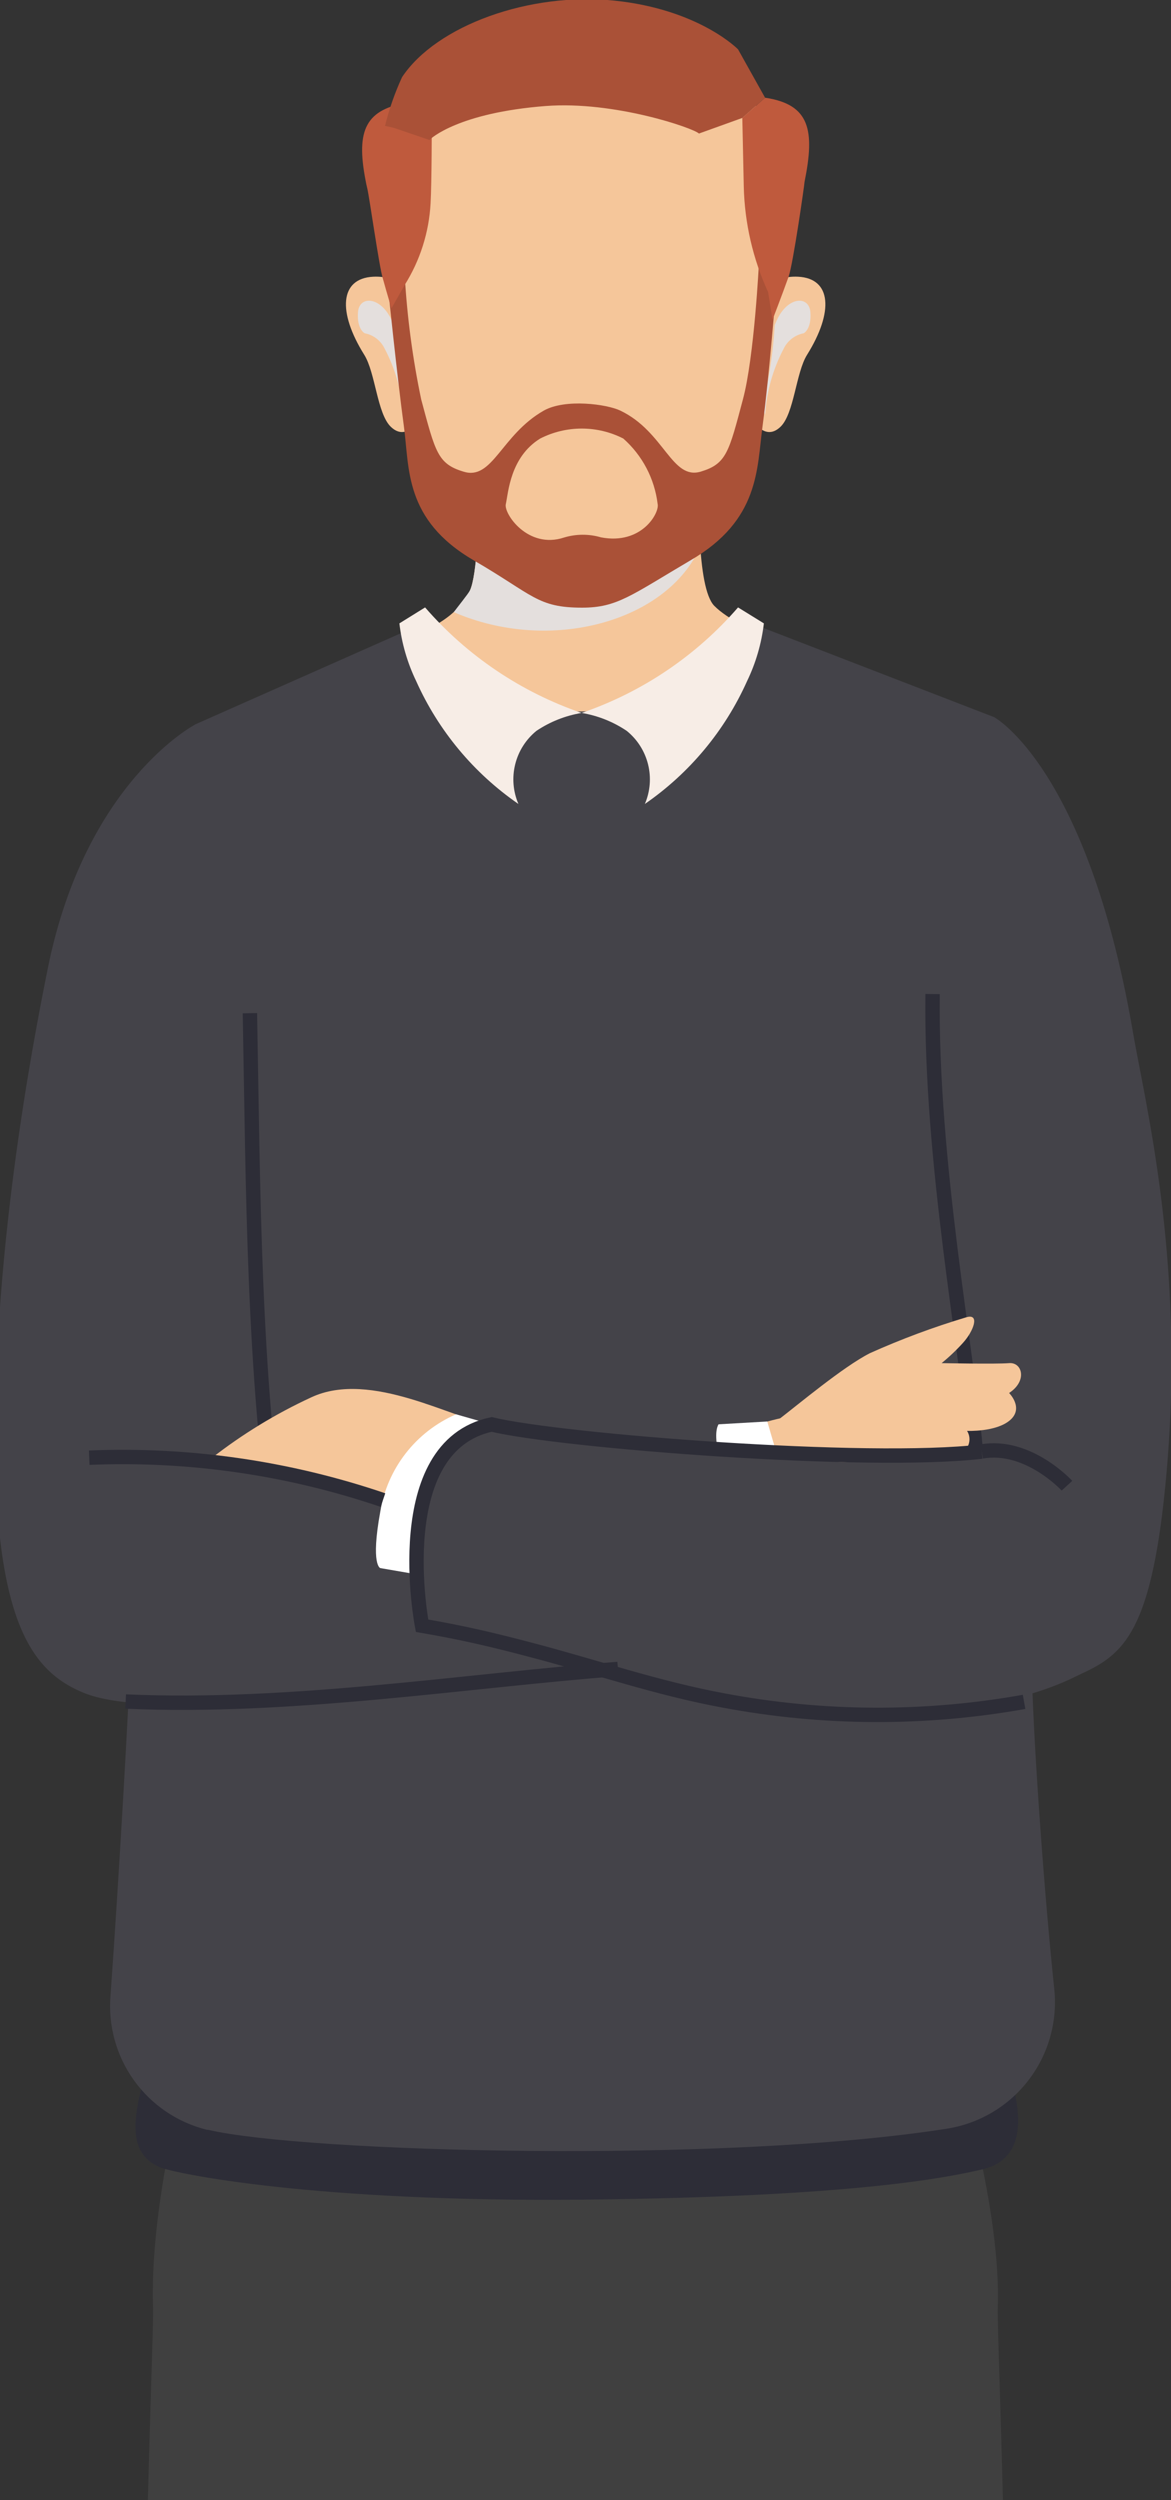
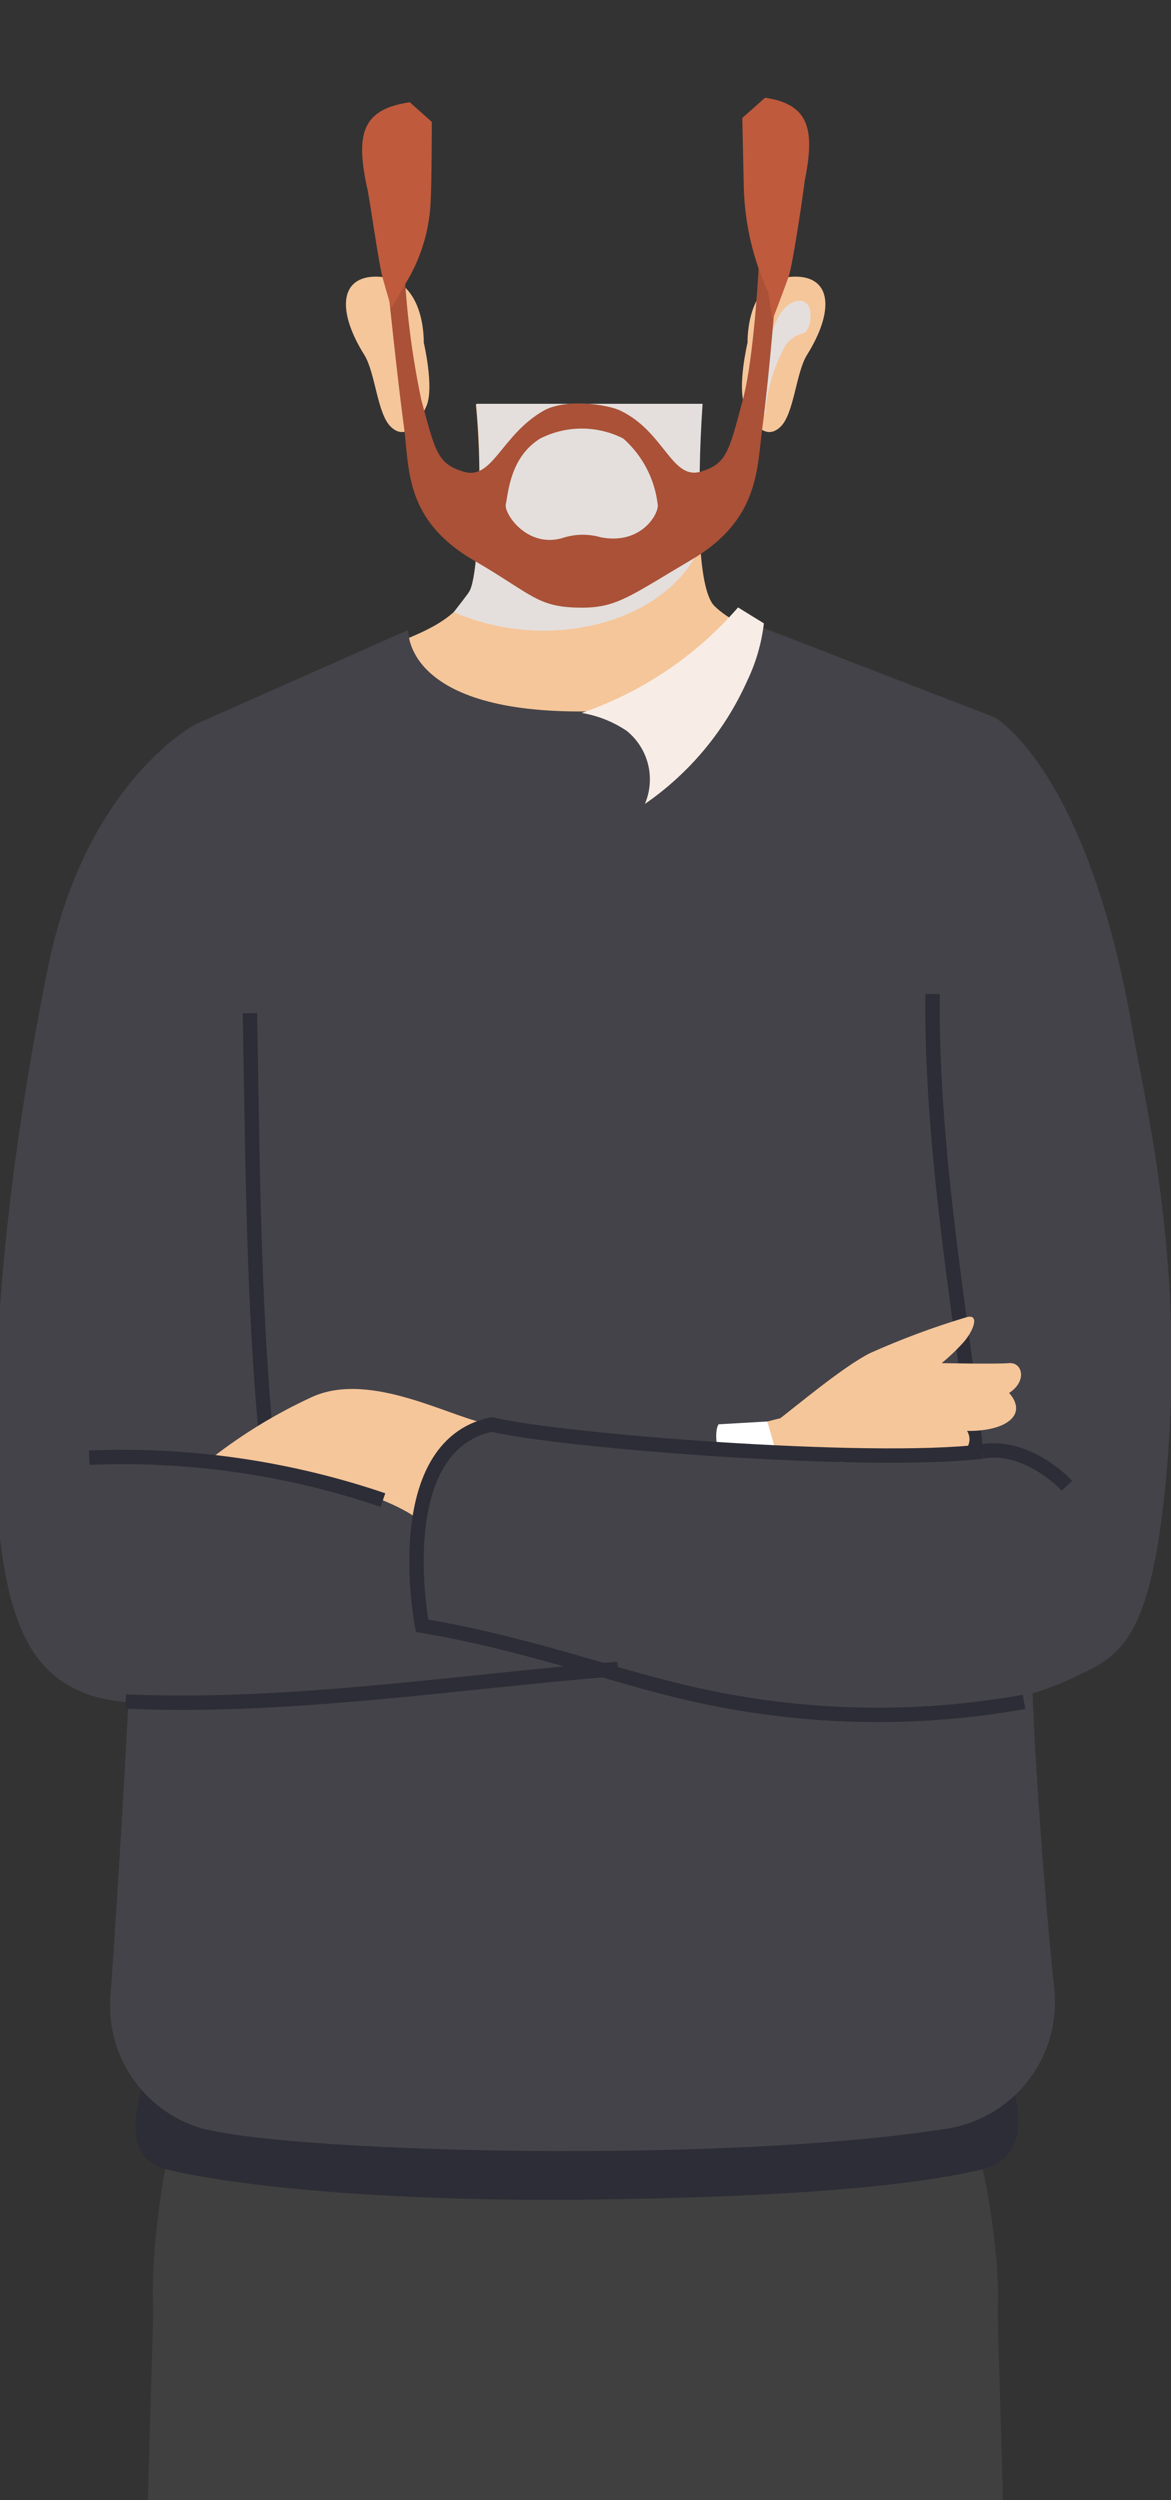
<svg xmlns="http://www.w3.org/2000/svg" width="119" height="254" viewBox="0 0 119 254" fill="none">
  <rect x="0" y="0" width="119" height="254" fill="#333333" stroke="none" />
  <g clip-path="url(#clip0_1598_2253)">
    <path d="M56.532 247.728C56.532 247.728 62.895 307.398 63.699 316.274C64.504 325.15 75.039 443.202 75.039 443.202C75.039 443.202 102.547 442.088 102.534 441.742C102.522 441.395 99.613 323.281 101.482 301.406C103.314 280.064 101.284 237.887 101.395 234.457C101.754 224.554 97.397 210.404 97.397 210.404L49.611 210.664L56.532 247.728Z" fill="#404040" />
    <path d="M61.88 262.287C61.88 262.287 56.519 302.817 54.662 316.262C53.424 325.187 45.378 443.19 45.378 443.19C45.378 443.19 18.427 443.536 18.44 443.19C18.452 442.843 17.338 323.269 15.469 301.394C13.636 280.051 15.667 237.874 15.555 234.445C15.196 224.541 18.638 211.654 18.638 211.654L60.444 208.695L61.88 262.287Z" fill="#404040" />
    <path d="M15.147 209.352C13.475 214.922 12.832 218.599 16.112 220.134C17.585 220.827 32.02 223.761 59.354 223.477C86.688 223.192 96.184 221.248 99.811 220.406C103.438 219.565 104.565 216.222 102.287 209.81C100.009 203.397 15.147 209.352 15.147 209.352Z" fill="#2D2D37" />
    <path d="M88.694 69.35C86.861 78.338 84.98 86.682 83.209 94.407H41.478C39.844 86.051 38.011 77.075 35.932 67.258C40.203 64.919 45.835 64.126 47.767 59.967C48.472 58.432 48.658 52.861 48.695 49.952C48.755 46.993 48.644 44.033 48.361 41.088H71.35C71.039 45.62 70.96 50.165 71.115 54.706C71.275 57.899 71.696 60.623 72.575 61.539C75.324 64.337 83.333 66.491 88.694 69.35Z" fill="#F5C69A" />
    <g style="mix-blend-mode:multiply">
      <path d="M47.767 59.967C47.643 60.264 46.293 61.923 46.12 62.195C55.95 66.454 67.859 63.136 71.164 55.522C71.164 55.238 71.164 54.941 71.164 54.643C71.01 50.103 71.088 45.558 71.399 41.026H48.41C48.693 43.971 48.805 46.931 48.745 49.89C48.67 52.861 48.472 58.432 47.767 59.967Z" fill="#E4DFDD" />
    </g>
    <path d="M13.351 166.419C13.079 173.537 12.113 190.398 11.235 202.691C10.968 205.767 11.809 208.838 13.607 211.349C15.405 213.859 18.041 215.645 21.039 216.383H21.151C30.881 218.673 73.479 219.849 96.208 216.271C99.518 215.756 102.502 213.983 104.536 211.321C106.57 208.659 107.499 205.315 107.127 201.985C106.174 192.899 105.084 178.254 104.861 170.083C104.478 156.466 105.802 147.713 107.152 132.276C107.535 127.856 105.146 116.888 105.369 93.899L103.908 86.756C104.143 84.144 104.255 82.683 104.255 82.683L102.955 82.064L101.073 72.879L75.67 63.062C75.67 63.062 74.668 72.284 58.946 72.284C40.958 72.284 41.49 64.002 41.49 64.002L19.814 73.609L9.056 100.101C11.086 125.331 14.267 142.303 13.351 166.419Z" fill="#444349" />
    <path d="M91.207 149.05C92.235 132.09 91.69 114.388 92.718 102.936C95.194 76.221 101.074 72.891 101.074 72.891C101.074 72.891 110.445 78.029 115.063 104.471C116.301 111.899 120.46 127.782 118.554 149.546C117.105 165.936 114.184 168.115 109.678 170.145C103.488 172.906 91.517 175.815 85.711 172.052C88.781 161.405 91.071 163.993 91.207 149.05Z" fill="#444349" />
    <path d="M26.907 149.051C25.88 132.09 26.437 114.388 25.397 102.936C22.921 76.221 19.814 73.622 19.814 73.622C19.814 73.622 8.672 79.44 4.859 98.381C3.361 105.809 -1.009 128.339 -0.439 149.583C0.019 166.023 3.943 170.108 8.511 171.99C15.171 174.713 34.347 171.99 39.064 171.185C35.994 160.502 27.043 163.993 26.907 149.051Z" fill="#444349" />
    <path d="M28.356 157.147C25.731 139.295 25.731 120.998 25.397 102.937" stroke="#2D2D37" stroke-width="1.461" stroke-miterlimit="10" />
    <path d="M99.167 147.453C98.325 137.413 94.562 118.052 94.772 100.993" stroke="#2D2D37" stroke-width="1.461" stroke-miterlimit="10" />
    <path d="M77.626 166.184C84.658 166.766 84.274 153.458 84.274 153.458C84.274 153.458 72.266 147.144 71.684 152.801C71.102 158.459 77.626 166.184 77.626 166.184Z" fill="#808194" />
    <path d="M76.834 153.173C82.244 152.577 87.49 150.946 92.284 148.37C90.732 147.161 89.116 146.037 87.444 145.002C81.712 141.462 74.705 146.24 71.065 146.24L68.862 154.46C71.511 153.953 74.173 153.495 76.834 153.173Z" fill="#F5C69A" />
    <path d="M69.716 147.268L73.022 144.705L77.973 144.42C77.973 144.42 80.858 154.398 81.687 156.478L69.493 158.323L69.716 147.268Z" fill="white" />
    <path d="M73.022 144.705C71.326 147.503 79.211 164.005 79.929 166.728C68.307 168.833 56.565 170.21 44.771 170.851C24.729 171.717 10.108 170.851 5.528 167.682C0.948 164.512 6.531 142.229 18.427 146.76C25.669 149.533 36.848 150.722 47.26 148.518C57.671 146.314 73.022 144.705 73.022 144.705Z" fill="#444349" />
    <path d="M49.909 144.705C46.282 144.309 37.727 139.11 31.624 141.969C28.017 143.635 24.615 145.712 21.485 148.159C21.485 148.159 35.858 150.177 41.776 153.854C45.911 156.586 49.76 159.73 53.264 163.237L49.909 144.705Z" fill="#F5C69A" />
-     <path d="M55.306 148.952L49.909 144.705L46.343 143.69C44.333 144.563 42.573 145.927 41.228 147.658C39.882 149.389 38.993 151.43 38.643 153.594C37.653 159.029 38.643 159.313 38.643 159.313L51.481 161.529L55.306 148.952Z" fill="white" />
    <path d="M49.909 144.705C45.242 146.314 41.924 147.416 41.924 163.163C52.207 167.612 62.983 170.82 74.024 172.72C93.831 175.877 104.726 172.72 109.677 170.145C114.629 167.57 115.966 143.17 105.481 145.993C97.991 147.998 92.272 149.409 74.235 147.528C63.65 146.426 49.909 144.705 49.909 144.705Z" fill="#444349" />
    <path d="M79.075 144.26C81.056 142.749 85.673 138.862 88.409 137.476C91.587 136.051 94.853 134.835 98.189 133.836C99.613 133.403 98.944 135.235 97.867 136.423C97.195 137.167 96.467 137.859 95.689 138.491C95.689 138.491 101.21 138.602 102.547 138.491C103.884 138.379 104.429 140.298 102.547 141.524C102.547 141.524 104.07 143.034 102.658 144.272C101.247 145.51 98.276 145.374 98.276 145.374C98.406 145.581 98.488 145.816 98.513 146.059C98.538 146.303 98.507 146.549 98.423 146.779C98.338 147.009 98.201 147.216 98.023 147.384C97.845 147.553 97.631 147.678 97.397 147.751C95.59 148.37 93.968 147.924 92.024 148.184C89.183 148.593 86.303 148.663 83.445 148.394C80.486 147.8 79.075 144.26 79.075 144.26Z" fill="#F5C69A" />
    <path d="M38.916 152.405C29.318 149.139 19.198 147.678 9.068 148.097" stroke="#2D2D37" stroke-width="1.461" stroke-miterlimit="10" />
    <path d="M12.77 172.869C29.544 173.624 47.618 170.715 62.796 169.563" stroke="#2D2D37" stroke-width="1.461" stroke-miterlimit="10" />
    <path d="M104.069 172.906C93.973 174.712 83.633 174.666 73.554 172.77C66.819 171.532 60.543 169.353 54.031 167.645C49.946 166.568 47.098 165.899 42.889 165.169C42.889 165.169 39.361 146.983 49.958 144.718C57.002 146.414 88.174 148.853 99.761 147.478" stroke="#2D2D37" stroke-width="1.461" stroke-miterlimit="10" />
    <path d="M75.968 34.799C75.968 34.799 75.757 27.854 81.106 28.114C84.51 28.287 84.733 31.692 82.022 36.037C80.87 37.869 80.709 42.053 79.298 43.378C77.59 44.987 76.203 42.437 75.708 41.286C74.879 39.404 75.968 34.799 75.968 34.799Z" fill="#F5C69A" />
    <g style="mix-blend-mode:multiply">
      <path d="M78.926 32.571C80.028 30.095 82.232 29.996 82.356 31.729C82.479 33.462 81.675 33.858 81.675 33.858C81.238 33.943 80.828 34.127 80.475 34.398C80.123 34.669 79.838 35.018 79.644 35.418C78.549 37.501 77.903 39.791 77.75 42.14C77.75 42.14 76.24 38.439 78.926 32.571Z" fill="#E4DFDD" />
    </g>
    <path d="M43.063 34.799C43.063 34.799 43.274 27.854 37.926 28.114C34.521 28.287 34.298 31.692 37.01 36.037C38.161 37.869 38.322 42.053 39.733 43.378C41.441 44.987 42.828 42.437 43.323 41.286C44.153 39.404 43.063 34.799 43.063 34.799Z" fill="#F5C69A" />
    <g style="mix-blend-mode:multiply">
-       <path d="M39.819 32.571C38.705 30.095 36.502 29.996 36.378 31.729C36.254 33.462 37.059 33.858 37.059 33.858C37.496 33.941 37.907 34.125 38.26 34.396C38.613 34.667 38.897 35.017 39.089 35.418C40.184 37.501 40.83 39.791 40.983 42.14C40.983 42.14 42.481 38.439 39.819 32.571Z" fill="#E4DFDD" />
-     </g>
-     <path d="M80.065 21.181C79.773 23.57 79.36 25.941 78.827 28.287C78.679 29.092 79.706 40.11 73.975 49.704C72.427 52.304 65.866 59.521 58.649 59.707C55.48 59.781 45.155 54.025 42.37 45.297C41.812 43.527 40.698 39.479 39.819 29.971C39.72 28.981 39.572 28.151 39.46 27.396C39.002 25.116 38.659 22.815 38.433 20.501C38.099 13.395 45.861 3.169 59.478 3.417C75.497 3.714 80.573 14.125 80.065 21.181Z" fill="#F5C69A" />
+       </g>
    <path d="M78.889 29.092L77.131 26.616C77.131 26.616 76.661 36.248 75.497 40.58C74.073 45.928 73.838 47.117 71.238 47.909C68.255 48.825 67.525 43.861 63.043 41.719C61.694 41.063 57.447 40.481 55.256 41.719C50.911 44.195 50.057 48.875 47.073 47.909C44.474 47.117 44.239 45.928 42.803 40.58C41.936 36.443 41.378 32.247 41.131 28.027L39.423 29.142C39.423 29.142 40.351 38.203 41.044 43.316C41.626 47.562 41.044 52.799 48.15 56.934C54.204 60.45 54.6 61.737 59.156 61.737C62.709 61.737 64.108 60.499 70.161 56.934C77.218 52.836 76.908 47.6 77.49 43.316C78.183 38.154 78.889 29.092 78.889 29.092ZM57.336 54.606C53.622 55.844 51.146 52.131 51.406 51.202C51.654 50.076 51.84 46.436 54.897 44.554C56.205 43.888 57.651 43.541 59.119 43.541C60.586 43.541 62.033 43.888 63.34 44.554C65.278 46.268 66.52 48.634 66.831 51.202C67.042 52.106 65.21 55.386 61.075 54.594C59.854 54.236 58.555 54.241 57.336 54.606Z" fill="#AA5137" />
    <path d="M81.761 18.47C81.761 18.693 80.598 26.827 80.14 28.114C79.434 30.082 78.506 32.484 78.506 32.484L78.06 29.686C76.512 26.315 75.67 22.662 75.584 18.953L75.436 11.983L77.751 9.928C82.331 10.609 82.814 13.259 81.761 18.47Z" fill="#BF5A3D" />
    <path d="M43.88 12.38C43.88 12.38 43.88 18.569 43.756 20.674C43.595 23.623 42.683 26.483 41.107 28.981L41.02 29.142L39.782 31.32C39.782 31.32 39.398 30.082 38.891 28.25C38.507 26.926 37.554 20.129 37.331 19.176C37.257 18.879 37.195 18.582 37.145 18.297C36.167 13.197 37.145 11.067 41.639 10.386L43.88 12.38Z" fill="#BF5A3D" />
-     <path d="M77.75 9.928L75.435 11.983L71.028 13.568C70.496 13.023 62.449 10.238 55.467 10.77C46.616 11.451 43.768 14.063 43.644 14.224L40.017 12.986L39.126 12.788C39.545 11.086 40.125 9.428 40.859 7.836C44.35 2.587 53.821 -0.829 62.424 0.062L63.279 0.161C71.325 1.226 75.002 5.014 75.002 5.014L77.75 9.928Z" fill="#AA5137" />
-     <path d="M43.199 61.712C47.465 66.625 52.953 70.323 59.107 72.433C57.464 72.705 55.897 73.325 54.514 74.253C53.443 75.124 52.684 76.32 52.354 77.66C52.023 79 52.138 80.412 52.682 81.681C48.142 78.551 44.549 74.234 42.295 69.202C41.403 67.355 40.825 65.372 40.587 63.334L43.199 61.712Z" fill="#F7EDE6" />
    <path d="M75.002 61.712C70.743 66.626 65.259 70.325 59.107 72.433C60.747 72.704 62.309 73.325 63.687 74.253C64.762 75.121 65.524 76.316 65.857 77.657C66.19 78.998 66.076 80.411 65.532 81.681C70.071 78.551 73.664 74.234 75.918 69.202C76.811 67.355 77.388 65.372 77.627 63.334L75.002 61.712Z" fill="#F7EDE6" />
    <path d="M108.427 150.945C108.427 150.945 104.478 146.636 99.761 147.466" stroke="#2D2D37" stroke-width="1.461" stroke-miterlimit="10" />
  </g>
  <defs>
    <clipPath id="clip0_1598_2253">
      <rect width="119" height="254" fill="white" />
    </clipPath>
  </defs>
</svg>